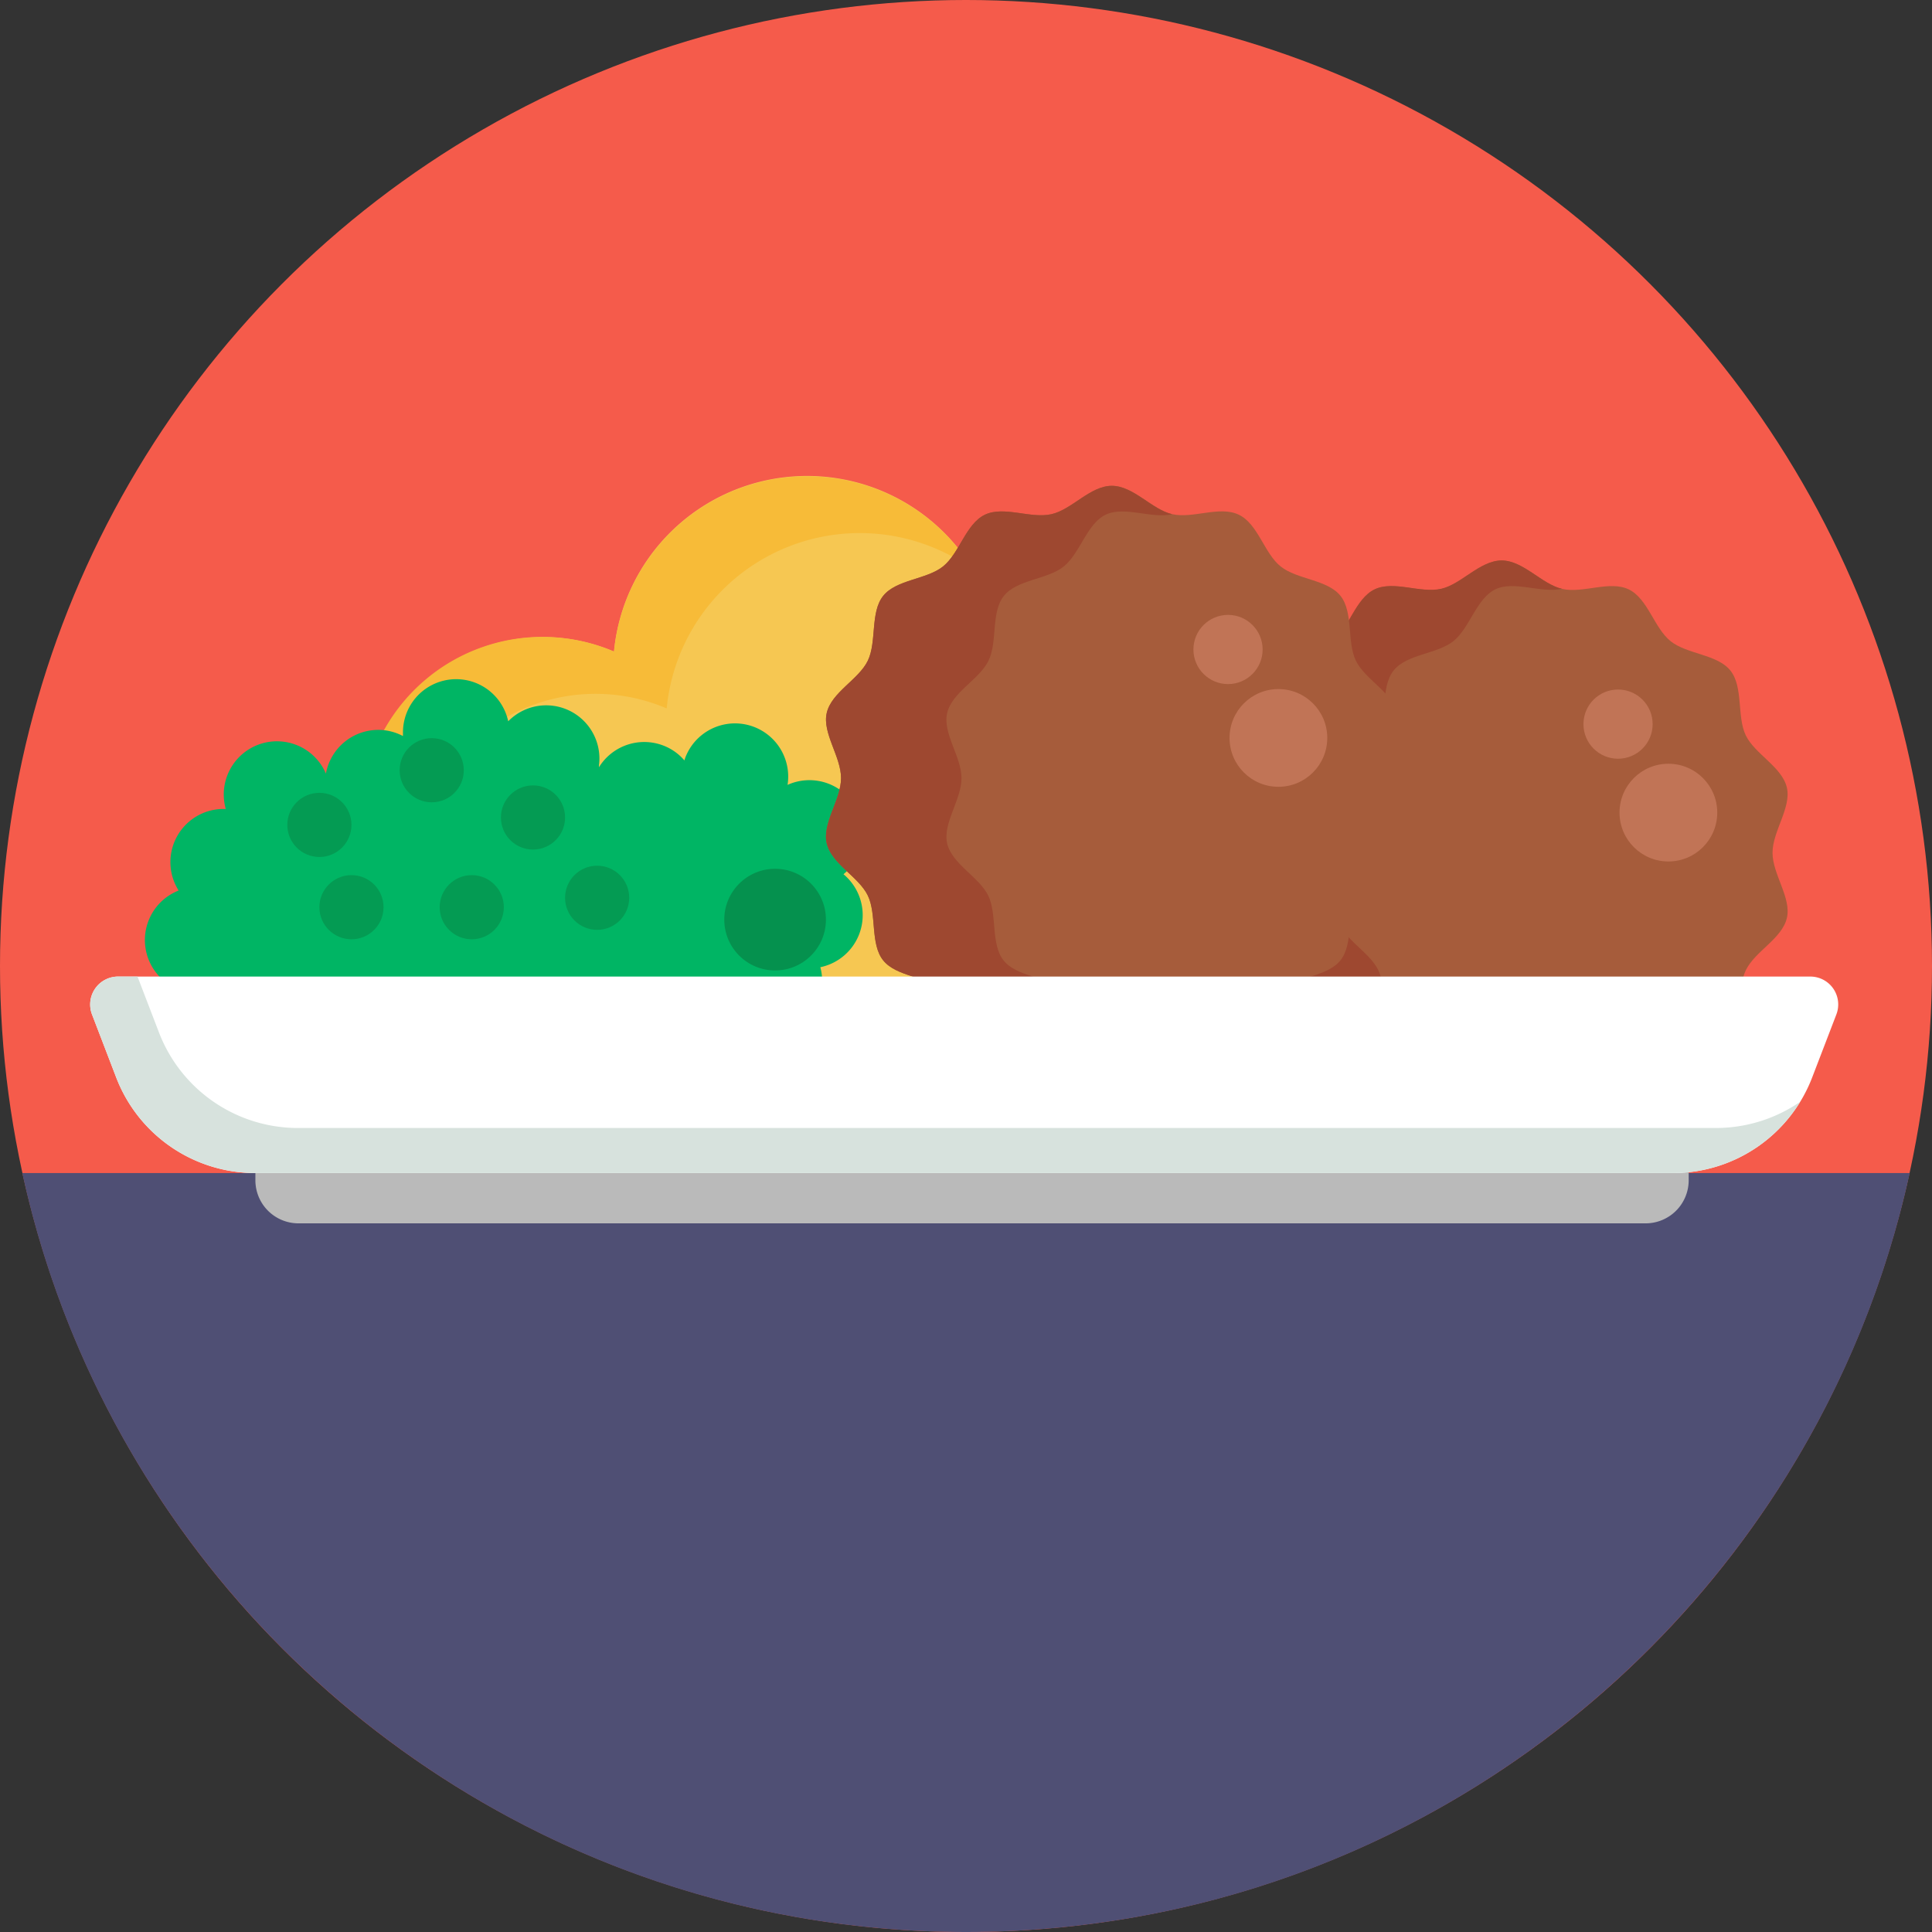
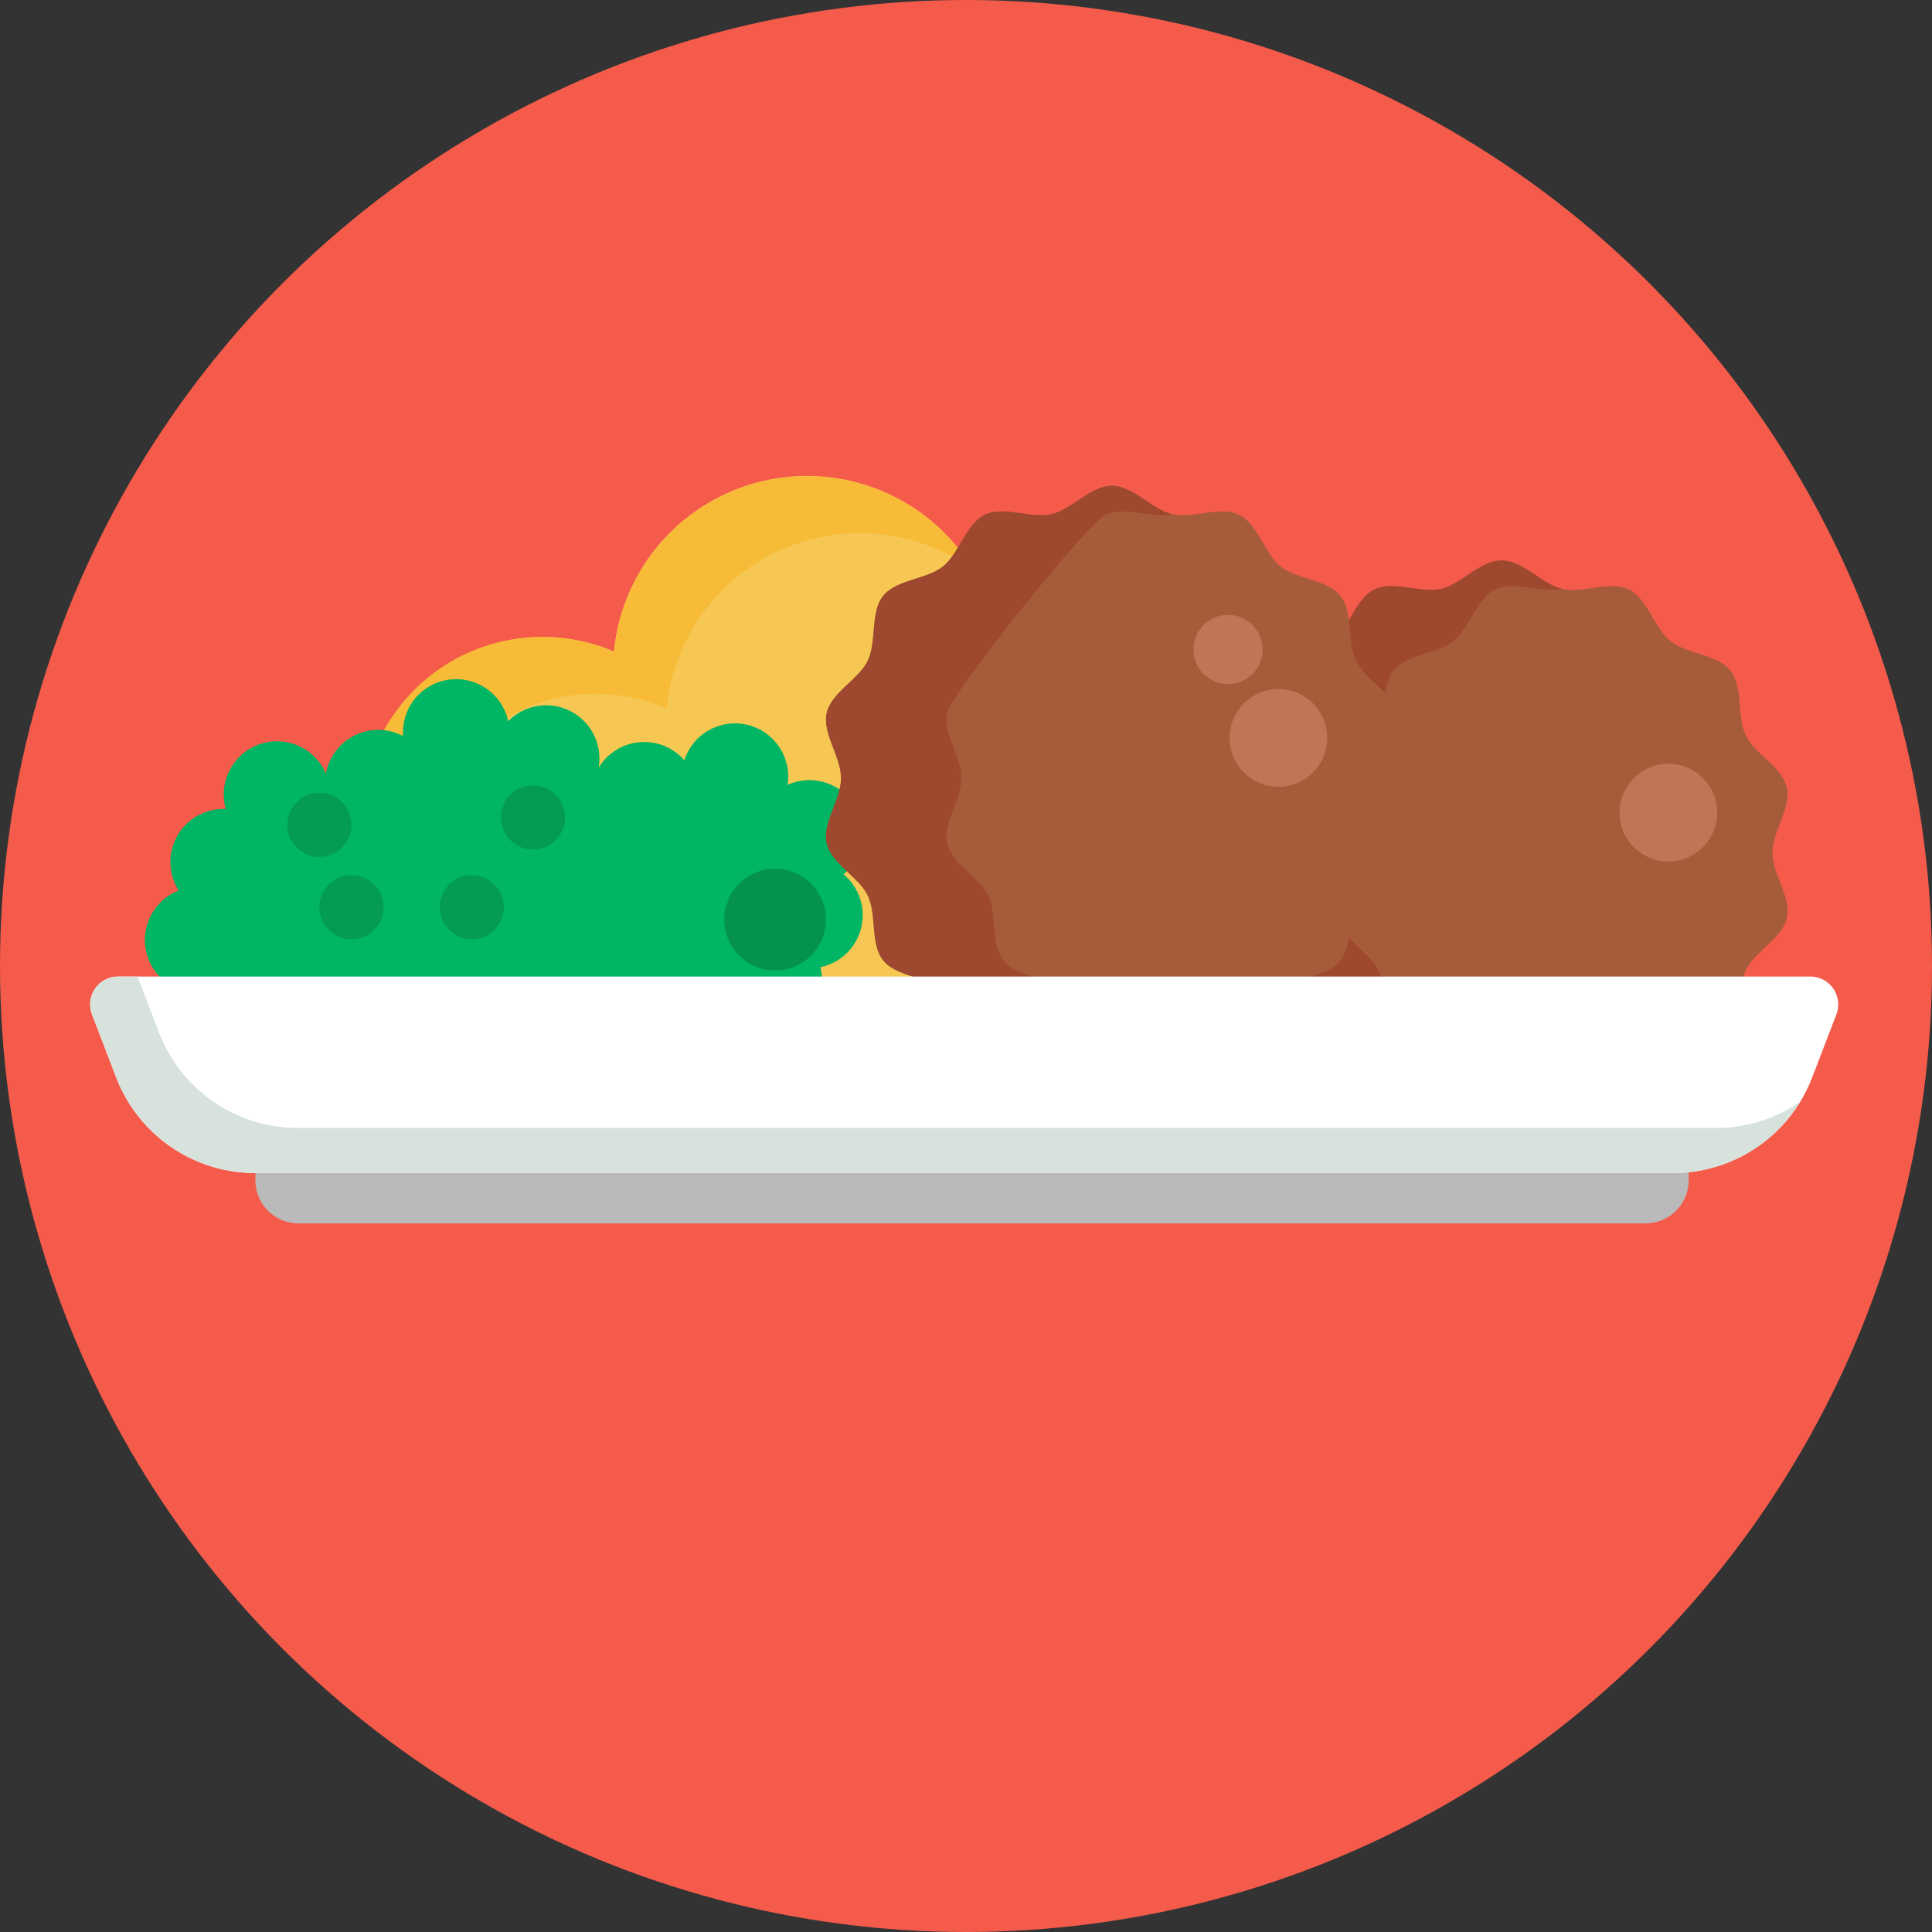
<svg xmlns="http://www.w3.org/2000/svg" viewBox="0 0 512 512">
  <rect x="0" y="0" width="512" height="512" fill="#333333" stroke="none" />
  <defs>
    <style>.cls-1{fill:#f55b4b;}.cls-2{fill:#4f4f74;}.cls-3{fill:#f6c752;}.cls-4{fill:#f7bb38;}.cls-5{fill:#00b564;}.cls-6{fill:#05914e;}.cls-7{fill:#a65c3b;}.cls-8{fill:#9e4830;}.cls-9{fill:#c17456;}.cls-10{fill:#bababa;}.cls-11{fill:#fff;}.cls-12{fill:#d7e2dd;}.cls-13{fill:#049b53;}</style>
  </defs>
  <title>English Food</title>
  <g id="BULINE">
    <circle class="cls-1" cx="256" cy="256" r="256" />
  </g>
  <g id="Icons">
-     <path class="cls-2" d="M506.1,310.87C481,425.88,378.55,512,256,512S31,425.88,5.9,310.87Z" />
    <path class="cls-3" d="M332.1,178.67a38.07,38.07,0,0,0-20.6,6,38.27,38.27,0,0,0-47.79-19.81,51.41,51.41,0,0,0-101,7.8,48,48,0,1,0,14.67,78.59c15.09,7.71,35.12,12.41,57.08,12.41,28.93,0,54.46-8.15,69.84-20.59a38.21,38.21,0,1,0,27.78-64.44Z" />
    <path class="cls-4" d="M257.81,150.91a51.4,51.4,0,0,0-81.13,36.83,48,48,0,0,0-60.19,68.56,48,48,0,0,1,46.24-83.6,51.41,51.41,0,0,1,95.08-21.79Z" />
    <path class="cls-5" d="M223.54,231.68A14.1,14.1,0,0,0,208.71,208a14.1,14.1,0,0,0-27-7.48c-.13.32-.23.65-.33,1a13.86,13.86,0,0,0-5.51-3.91,14.1,14.1,0,0,0-17.14,5.72c0-.17,0-.34,0-.51a13.38,13.38,0,0,0,.12-1.8,14.1,14.1,0,0,0-24.17-9.87,14.1,14.1,0,0,0-27.89,2.91c0,.35,0,.69,0,1a14,14,0,0,0-6.56-1.63,14.1,14.1,0,0,0-13.86,11.59,14.1,14.1,0,0,0-26.54,9.36c-.18,0-.36,0-.55,0A14.09,14.09,0,0,0,47.34,236a14.09,14.09,0,1,0,15,23.19,30.43,30.43,0,0,0,46.94,4,30.38,30.38,0,0,0,20.92.78,30.44,30.44,0,0,0,28.6,1.85,30.47,30.47,0,0,0,35.66,4.68,14.08,14.08,0,0,0,22.94-14.18,14.09,14.09,0,0,0,6.13-24.64Z" />
    <circle class="cls-6" cx="205.41" cy="243.71" r="13.47" />
    <path class="cls-7" d="M326.23,226c0,5.71-5,11.9-3.81,17.24,1.25,5.51,8.5,8.91,10.9,13.88s.61,12.84,4.07,17.18,11.48,4.29,15.85,7.78,6,11.28,11.1,13.72,12.13-1.12,17.65.14c5.33,1.21,10.26,7.52,16,7.52s10.63-6.31,16-7.52c5.51-1.26,12.67,2.26,17.65-.14s6.76-10.25,11.1-13.72,12.36-3.42,15.84-7.78,1.64-12.12,4.08-17.18,9.64-8.37,10.89-13.88c1.22-5.34-3.81-11.53-3.81-17.24s5-11.9,3.81-17.24c-1.25-5.51-8.5-8.91-10.9-13.88s-.6-12.83-4.07-17.17-11.48-4.3-15.84-7.78-6.05-11.29-11.1-13.73-12.14,1.12-17.65-.13c-5.34-1.22-10.26-7.52-16-7.52s-10.63,6.3-16,7.52c-5.52,1.25-12.68-2.27-17.65.13s-6.76,10.26-11.1,13.73-12.36,3.41-15.85,7.78-1.63,12.11-4.07,17.17-9.65,8.37-10.9,13.88C321.21,214.07,326.23,220.27,326.23,226Z" />
    <path class="cls-8" d="M413.93,295.91c-5.35,1.21-10.27,7.52-16,7.52s-10.63-6.31-16-7.52c-5.51-1.25-12.67,2.26-17.65-.14s-6.76-10.25-11.1-13.72-12.36-3.42-15.84-7.78-1.64-12.12-4.08-17.17-9.65-8.38-10.9-13.89c-1.21-5.34,3.82-11.53,3.82-17.24s-5-11.89-3.82-17.24c1.25-5.51,8.5-8.9,10.9-13.88s.61-12.83,4.08-17.17,11.47-4.3,15.84-7.78,6-11.29,11.1-13.72,12.14,1.11,17.65-.15c5.34-1.2,10.26-7.51,16-7.51s10.62,6.31,16,7.51c-5.52,1.26-12.68-2.25-17.66.15s-6.76,10.25-11.1,13.72-12.35,3.41-15.84,7.78-1.63,12.12-4.08,17.17-9.64,8.37-10.89,13.88c-1.21,5.35,3.82,11.53,3.82,17.24s-5,11.9-3.82,17.24c1.25,5.51,8.5,8.92,10.9,13.89s.6,12.82,4.08,17.17,11.47,4.3,15.83,7.78,6.05,11.28,11.1,13.72S408.41,294.66,413.93,295.91Z" />
    <circle class="cls-9" cx="442.14" cy="215.35" r="12.95" />
-     <circle class="cls-9" cx="428.8" cy="191.9" r="9.17" />
    <path class="cls-7" d="M222.88,206.19c0,5.7-5,11.9-3.81,17.23,1.25,5.52,8.5,8.92,10.9,13.89s.6,12.83,4.07,17.17,11.48,4.3,15.84,7.78S255.93,273.55,261,276s12.14-1.12,17.65.13c5.34,1.22,10.26,7.52,16,7.52s10.63-6.3,16-7.52c5.51-1.25,12.67,2.27,17.65-.13s6.75-10.26,11.1-13.73,12.35-3.41,15.84-7.78,1.63-12.12,4.07-17.17,9.65-8.37,10.9-13.89c1.21-5.33-3.81-11.53-3.81-17.23s5-11.9,3.81-17.24c-1.25-5.51-8.5-8.91-10.9-13.89s-.6-12.83-4.07-17.17-11.48-4.29-15.85-7.78-6-11.28-11.1-13.72-12.13,1.11-17.64-.14c-5.34-1.21-10.26-7.52-16-7.52s-10.63,6.31-16,7.52c-5.51,1.25-12.67-2.26-17.65.14s-6.75,10.25-11.1,13.72-12.36,3.42-15.84,7.78S232.41,170,230,175.06s-9.65,8.38-10.9,13.89C217.86,194.29,222.88,200.48,222.88,206.19Z" />
-     <path class="cls-8" d="M310.57,276.13c-5.34,1.2-10.26,7.51-16,7.51s-10.62-6.31-16-7.51S266,278.38,261,276s-6.76-10.25-11.1-13.72-12.37-3.41-15.85-7.77-1.63-12.13-4.07-17.18-9.65-8.37-10.9-13.88c-1.22-5.35,3.81-11.53,3.81-17.24s-5-11.9-3.81-17.24c1.25-5.51,8.5-8.91,10.9-13.89s.6-12.82,4.07-17.16,11.48-4.31,15.85-7.79,6-11.28,11.1-13.72,12.14,1.12,17.64-.14,10.26-7.52,16-7.52,10.63,6.31,16,7.52c-5.51,1.26-12.68-2.26-17.65.14s-6.76,10.25-11.1,13.72-12.36,3.42-15.85,7.79-1.62,12.11-4.07,17.16S252.26,183.44,251,189c-1.22,5.34,3.81,11.53,3.81,17.24s-5,11.89-3.81,17.24c1.25,5.51,8.5,8.91,10.9,13.88s.6,12.83,4.07,17.18,11.48,4.29,15.84,7.77,6.05,11.29,11.1,13.72S305.06,274.87,310.57,276.13Z" />
+     <path class="cls-8" d="M310.57,276.13c-5.34,1.2-10.26,7.51-16,7.51s-10.62-6.31-16-7.51S266,278.38,261,276s-6.76-10.25-11.1-13.72-12.37-3.41-15.85-7.77-1.63-12.13-4.07-17.18-9.65-8.37-10.9-13.88c-1.22-5.35,3.81-11.53,3.81-17.24s-5-11.9-3.81-17.24c1.25-5.51,8.5-8.91,10.9-13.89s.6-12.82,4.07-17.16,11.48-4.31,15.85-7.79,6-11.28,11.1-13.72,12.14,1.12,17.64-.14,10.26-7.52,16-7.52,10.63,6.31,16,7.52c-5.51,1.26-12.68-2.26-17.65.14S252.26,183.44,251,189c-1.22,5.34,3.81,11.53,3.81,17.24s-5,11.89-3.81,17.24c1.25,5.51,8.5,8.91,10.9,13.88s.6,12.83,4.07,17.18,11.48,4.29,15.84,7.77,6.05,11.29,11.1,13.72S305.06,274.87,310.57,276.13Z" />
    <circle class="cls-9" cx="338.79" cy="195.56" r="12.95" />
    <circle class="cls-9" cx="325.44" cy="172.12" r="9.17" />
    <path class="cls-10" d="M67.64,309.87H447.52a0,0,0,0,1,0,0v2.92A11.42,11.42,0,0,1,436.1,324.2h-357a11.42,11.42,0,0,1-11.42-11.42v-2.92a0,0,0,0,1,0,0Z" />
    <path class="cls-11" d="M443.4,310.87H67.64A39.47,39.47,0,0,1,30.8,285.55L24.37,268.8a7.4,7.4,0,0,1,6.91-10H479.77a7.39,7.39,0,0,1,6.9,10l-6.43,16.75A39.47,39.47,0,0,1,443.4,310.87Z" />
    <path class="cls-12" d="M477.05,292a39.46,39.46,0,0,1-33.65,18.86H67.64A39.47,39.47,0,0,1,30.8,285.55L24.37,268.8a7.4,7.4,0,0,1,6.91-10h5.16l5.7,14.84A39.45,39.45,0,0,0,79,298.93H454.73A39.38,39.38,0,0,0,477.05,292Z" />
    <circle class="cls-13" cx="84.64" cy="218.61" r="8.5" />
    <circle class="cls-13" cx="93.14" cy="240.42" r="8.5" />
    <circle class="cls-13" cx="141.25" cy="216.64" r="8.5" />
-     <circle class="cls-13" cx="158.25" cy="237.92" r="8.5" />
    <circle class="cls-13" cx="125.02" cy="240.42" r="8.5" />
-     <circle class="cls-13" cx="114.41" cy="204.12" r="8.5" />
  </g>
</svg>